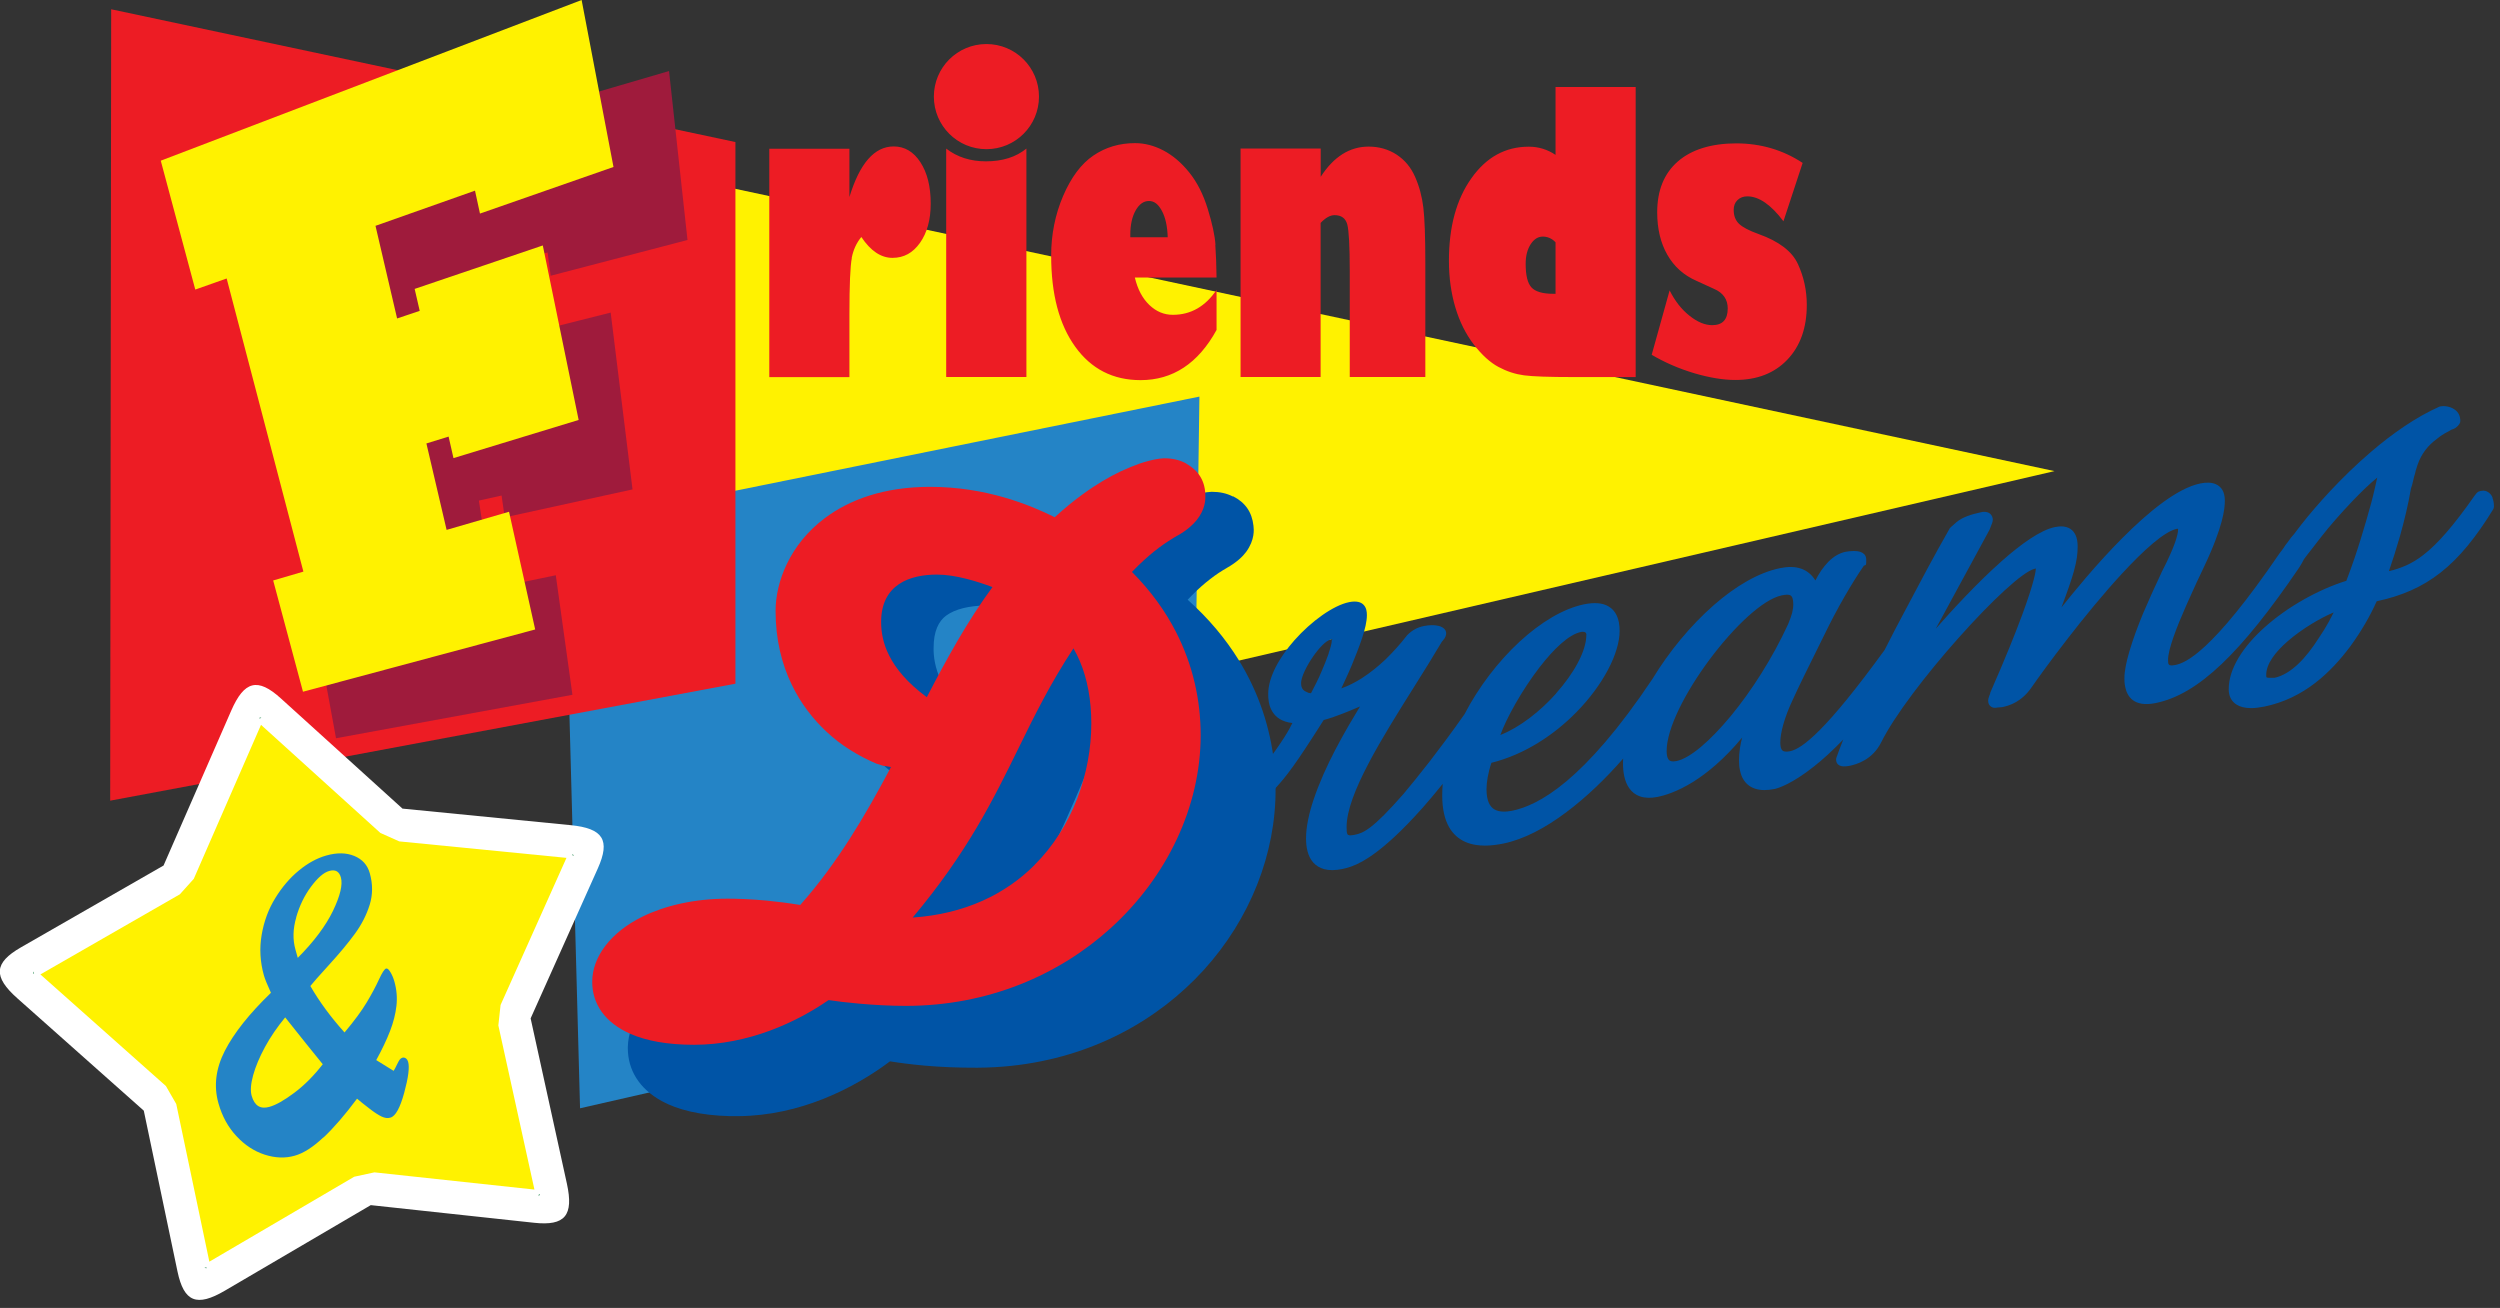
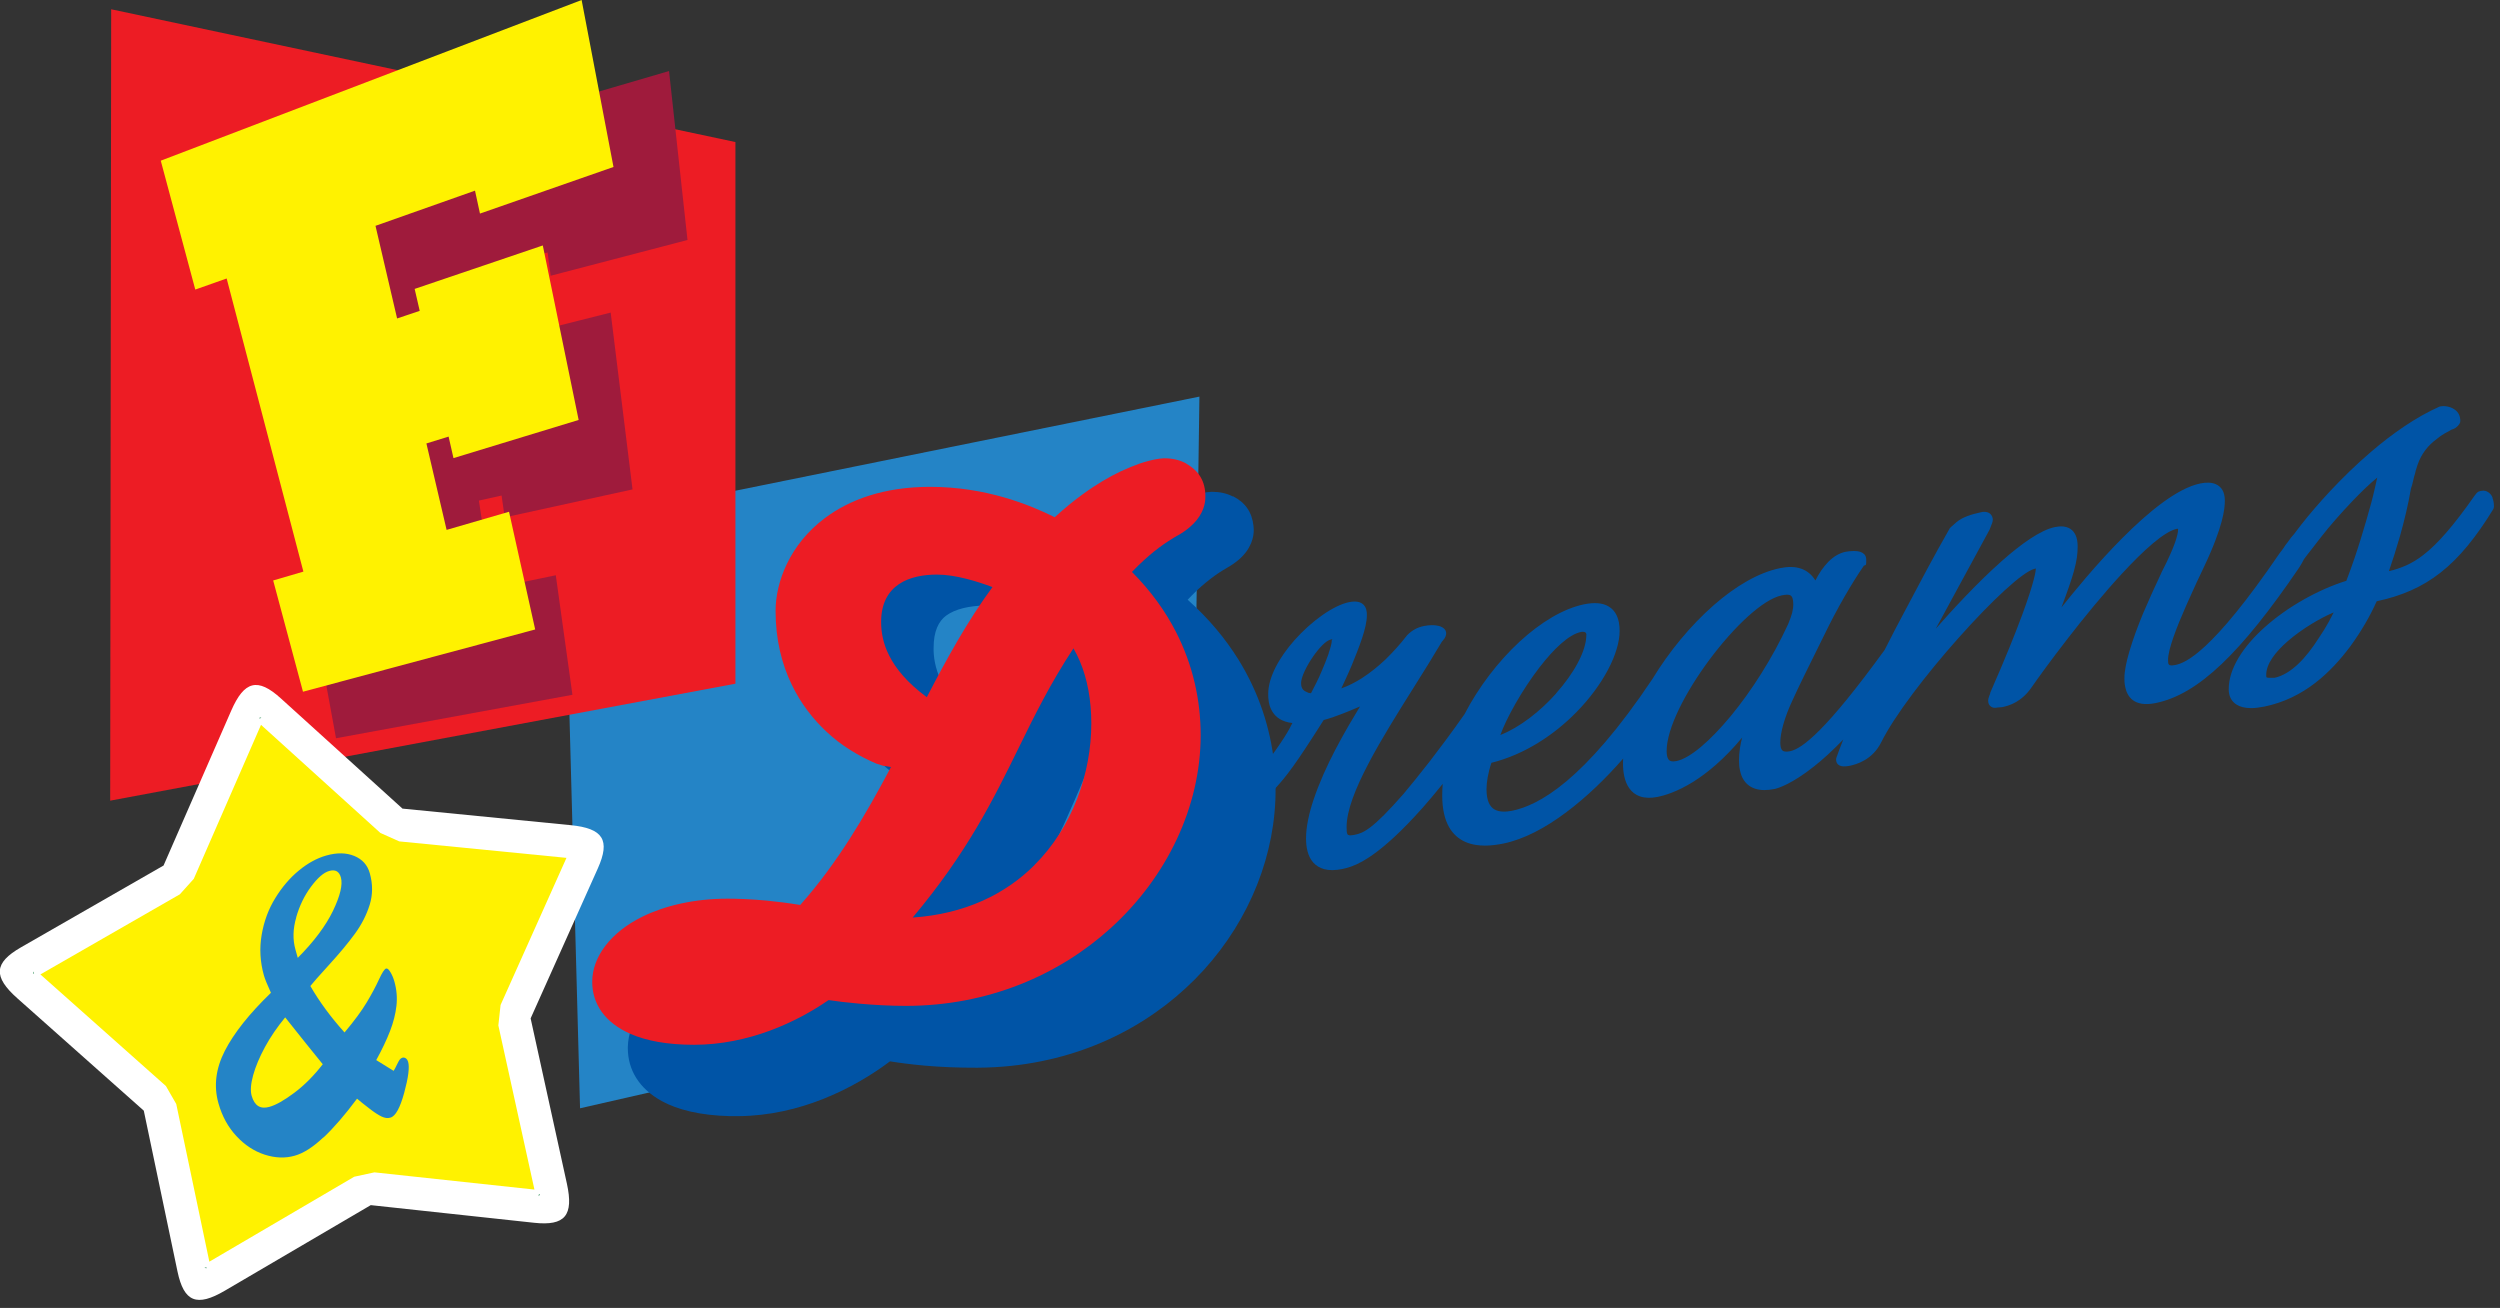
<svg xmlns="http://www.w3.org/2000/svg" width="302" height="158" viewBox="0 0 302 158" fill="none">
  <rect x="0" y="0" width="302" height="158" fill="#333333" stroke="none" />
  <g clip-path="url(#clip0_141_481)">
-     <path fill-rule="evenodd" clip-rule="evenodd" d="M83.32 95.21V21.63L248.18 56.91L83.32 95.21Z" fill="#FFF200" />
    <path fill-rule="evenodd" clip-rule="evenodd" d="M143.92 117.02L144.89 47.91L68.17 63.47L70.07 133.88L143.92 117.02Z" fill="#2484C6" />
    <path fill-rule="evenodd" clip-rule="evenodd" d="M88.84 17.16L13.43 1.12L13.31 96.72L88.84 82.59V17.16Z" fill="#ED1C24" />
    <path fill-rule="evenodd" clip-rule="evenodd" d="M19.75 104.57L27.93 85.85C29.5 82.25 31.12 81.82 33.92 84.36L48.62 97.68L68.94 99.68C72.85 100.07 73.76 101.47 72.21 104.92L64.1 123.02L68.48 142.98C69.32 146.82 68.27 148.12 64.51 147.71L44.79 145.58L27.17 155.91C23.78 157.9 22.22 157.3 21.44 153.59L17.37 134.17L2.1 120.6C-0.84 117.99 -0.75 116.32 2.53 114.44L19.73 104.57H19.75Z" fill="white" />
    <path fill-rule="evenodd" clip-rule="evenodd" d="M60.97 62.5L76.41 59.12L73.77 37.76L57.93 41.75L58.32 44.45L55.53 45.14L53.82 33.78L66.15 30.5L66.52 33.31L83.05 28.99L80.82 8.58L28.59 23.86L31.5 39.71L35.39 38.68L41.8 74.72L38.08 75.49L40.59 89.18L69.15 83.93L67.14 69.49L59.45 71.08L57.85 60.47L60.59 59.86L60.97 62.5Z" fill="#9F1B3C" />
    <path fill-rule="evenodd" clip-rule="evenodd" d="M54.78 55.34L69.9 50.73L65.57 29.65L50.09 34.9L50.7 37.55L47.97 38.47L45.36 27.28L57.38 23.03L57.98 25.8L74.11 20.17L70.26 0L19.42 19.41L23.59 34.98L27.38 33.64L36.65 69.05L33 70.12L36.6 83.56L64.65 76.04L61.49 61.82L53.95 64.01L51.51 53.57L54.19 52.74L54.78 55.34Z" fill="#FFF200" />
    <path fill-rule="evenodd" clip-rule="evenodd" d="M3.99 117.51C3.98 117.67 4.03 117.64 4.12 117.58C4.04 117.4 4.01 117.26 3.99 117.51Z" fill="#54A275" />
    <path fill-rule="evenodd" clip-rule="evenodd" d="M24.83 153.19C24.98 153.25 24.97 153.19 24.94 153.09C24.74 153.11 24.6 153.09 24.83 153.19Z" fill="#54A275" />
    <path fill-rule="evenodd" clip-rule="evenodd" d="M65.17 144.39C65.28 144.26 65.22 144.26 65.1 144.25C65.06 144.45 65 144.59 65.17 144.39Z" fill="#54A275" />
-     <path fill-rule="evenodd" clip-rule="evenodd" d="M69.26 103.27C69.17 103.13 69.15 103.19 69.11 103.29C69.28 103.39 69.39 103.48 69.26 103.27Z" fill="#54A275" />
    <path fill-rule="evenodd" clip-rule="evenodd" d="M31.43 86.67C31.27 86.71 31.31 86.75 31.4 86.82C31.54 86.69 31.66 86.61 31.43 86.67Z" fill="#54A275" />
    <path fill-rule="evenodd" clip-rule="evenodd" d="M31.53 87.56L23.41 106.16L21.73 108.03L4.88 117.71L20.04 131.19L21.29 133.36L25.29 152.41L42.79 142.15L45.23 141.62L64.56 143.7L60.2 123.87L60.47 121.4L68.43 103.63L48.23 101.64L45.95 100.62L31.53 87.56Z" fill="#FFF200" />
    <path fill-rule="evenodd" clip-rule="evenodd" d="M39.08 137.41C40.32 136.24 41.67 134.68 43.13 132.72C43.52 133.05 44.02 133.45 44.62 133.91C45.22 134.38 45.72 134.7 46.1 134.88C46.48 135.06 46.84 135.11 47.16 135.01C47.78 134.84 48.33 133.83 48.83 132C49.33 130.17 49.49 128.92 49.3 128.26C49.25 128.1 49.17 127.96 49.04 127.86C48.91 127.76 48.77 127.73 48.61 127.77C48.48 127.81 48.37 127.89 48.28 128.01C48.19 128.13 48.08 128.34 47.93 128.65C47.79 128.95 47.66 129.19 47.55 129.36L45.45 128.06C46.14 126.8 46.7 125.63 47.11 124.57C47.52 123.51 47.78 122.49 47.89 121.51C48 120.53 47.92 119.55 47.64 118.56C47.52 118.14 47.36 117.76 47.16 117.43C46.96 117.1 46.79 116.96 46.64 117C46.45 117.05 46.16 117.49 45.78 118.32C45.4 119.15 44.91 120.07 44.3 121.09C43.69 122.11 42.8 123.32 41.62 124.72C39.96 122.88 38.59 121.01 37.49 119.11C37.75 118.78 38.5 117.92 39.76 116.54C41.02 115.16 42.05 113.92 42.87 112.8C43.68 111.69 44.28 110.52 44.66 109.29C45.04 108.06 45.04 106.79 44.67 105.48C44.39 104.49 43.77 103.8 42.8 103.4C41.83 103 40.7 102.98 39.4 103.35C38.28 103.67 37.18 104.27 36.1 105.16C35.02 106.05 34.07 107.16 33.26 108.48C32.44 109.8 31.89 111.29 31.61 112.92C31.33 114.56 31.42 116.2 31.88 117.83C32 118.25 32.28 118.95 32.73 119.93C30.12 122.45 28.26 124.79 27.16 126.94C26.06 129.09 25.8 131.2 26.39 133.28C26.83 134.84 27.55 136.16 28.56 137.24C29.56 138.32 30.7 139.07 31.97 139.48C33.24 139.89 34.45 139.94 35.6 139.61C36.67 139.31 37.82 138.57 39.06 137.4L39.08 137.41ZM35.78 110.81C36.18 109.41 36.78 108.17 37.58 107.1C38.38 106.03 39.11 105.39 39.78 105.21C40.51 105 40.98 105.27 41.18 106C41.42 106.86 41.1 108.2 40.23 110.02C39.35 111.84 37.93 113.74 35.97 115.71L35.69 114.71C35.35 113.51 35.38 112.21 35.79 110.81H35.78ZM38.99 128.56C37.91 129.95 36.77 131.1 35.55 132.01C34.34 132.92 33.33 133.49 32.54 133.71C31.45 134.02 30.74 133.57 30.4 132.37C30.23 131.77 30.29 130.94 30.58 129.89C30.87 128.84 31.35 127.7 32.01 126.48C32.67 125.26 33.49 124.07 34.45 122.9C36.29 125.22 37.8 127.1 38.98 128.55L38.99 128.56Z" fill="#2484C6" />
    <path fill-rule="evenodd" clip-rule="evenodd" d="M281.35 75.05C281.54 74.7 281.73 74.34 281.91 73.98C280.44 74.59 278.14 75.9 276.34 77.47C274.87 78.75 273.76 80.19 273.76 81.51C273.76 81.72 273.77 81.81 273.8 81.83C273.94 81.89 274.26 81.89 274.76 81.88C275.78 81.66 276.74 81.04 277.62 80.21C278.54 79.34 279.36 78.24 280.08 77.12C280.53 76.46 280.96 75.77 281.35 75.06V75.05ZM301.09 60.15C301.2 60.41 301.27 60.76 301.27 61.23L301.2 61.49C299.1 64.91 297.09 67.39 294.82 69.17C292.6 70.91 290.13 71.99 287.11 72.63C286.68 73.58 286.21 74.49 285.7 75.36C285.15 76.3 284.55 77.21 283.91 78.09C282.74 79.65 281.35 81.22 279.65 82.52C277.94 83.83 275.92 84.87 273.51 85.36C272.9 85.48 272.37 85.54 271.92 85.54C271.17 85.54 270.58 85.38 270.15 85.1C269.68 84.79 269.39 84.35 269.28 83.8C269.24 83.62 269.23 83.44 269.23 83.25C269.23 80.75 270.98 78.1 273.53 75.81C276.3 73.32 280.03 71.22 283.44 70.16C284.13 68.35 284.71 66.63 285.19 65.07C285.7 63.43 286.1 62 286.43 60.81C286.61 60.13 286.77 59.48 286.91 58.86C287 58.46 287.09 58.07 287.17 57.69C286.3 58.4 285.29 59.37 284.29 60.41C282.81 61.95 281.34 63.64 280.38 64.88C280 65.39 279.61 65.88 279.25 66.34C278.91 66.77 278.6 67.16 278.32 67.55C278.25 67.69 278.17 67.85 278.07 68.02C277.97 68.19 277.87 68.37 277.75 68.55C274.23 73.73 271.18 77.54 268.39 80.2C265.55 82.9 262.97 84.41 260.4 84.93C257.73 85.47 256.95 84.1 256.72 82.96C256.63 82.53 256.63 82.16 256.63 81.95V81.91C256.63 81.07 256.86 79.95 257.22 78.72C257.65 77.24 258.27 75.59 258.88 74.11C259.23 73.29 259.58 72.49 259.93 71.72C260.3 70.92 260.68 70.08 261.09 69.21V69.19C261.93 67.57 262.44 66.39 262.74 65.55C263.02 64.75 263.11 64.27 263.11 63.99V63.88C263.11 63.88 263.02 63.88 262.97 63.88C261.47 64.19 258.98 66.43 256.34 69.29C251.81 74.19 246.91 80.87 245.43 83.01C244.83 83.89 244.16 84.45 243.53 84.81C242.9 85.17 242.31 85.33 241.87 85.42C241.65 85.46 241.49 85.43 241.28 85.47C240.96 85.54 240.7 85.5 240.51 85.36C240.28 85.2 240.17 84.96 240.17 84.64C240.17 84.45 240.22 84.3 240.29 84.11L240.34 83.95L240.39 83.86L240.43 83.66C242.25 79.52 243.47 76.47 244.29 74.25C245.83 70.07 245.92 68.89 245.92 68.8C245.92 68.69 245.92 68.65 245.92 68.65C245.92 68.65 245.92 68.68 245.85 68.69C244.4 68.98 240.53 72.64 236.62 77.03C232.72 81.4 228.83 86.47 227.24 89.69C226.71 90.74 225.97 91.4 225.26 91.82C224.55 92.24 223.87 92.42 223.43 92.51C222.82 92.63 222.45 92.59 222.22 92.47C221.85 92.27 221.8 91.98 221.8 91.72L221.83 91.55C222.08 90.84 222.36 90.1 222.67 89.33C221.35 90.7 220.18 91.76 219.15 92.57C216.5 94.68 214.81 95.22 214.36 95.31C213.91 95.4 213.51 95.44 213.15 95.44C212.23 95.44 211.56 95.17 211.07 94.73C210.59 94.29 210.31 93.69 210.18 93.03C210.1 92.66 210.07 92.27 210.07 91.88C210.07 90.82 210.25 89.86 210.45 89.1C208.29 91.71 206.23 93.38 204.53 94.45C202.55 95.68 201.01 96.11 200.27 96.26C198.53 96.61 197.46 96.12 196.83 95.24C196.23 94.41 196.06 93.27 196.06 92.23C196.06 92.04 196.06 91.84 196.08 91.63C194.06 93.95 191.67 96.29 189.15 98.16C186.69 100 184.1 101.39 181.61 101.9C180.36 102.15 178.56 102.38 177.03 101.71C175.46 101.02 174.22 99.43 174.22 96.08C174.22 95.63 174.24 95.16 174.28 94.69C173.45 95.72 172.64 96.69 171.86 97.57C170.57 99.02 169.39 100.23 168.42 101.12C166.8 102.62 165.55 103.51 164.55 104.07C163.52 104.64 162.76 104.85 162.13 104.98C160.41 105.33 159.32 104.95 158.64 104.19C157.98 103.45 157.77 102.38 157.77 101.27C157.77 99.89 158.12 98.27 158.68 96.6C159.35 94.59 160.31 92.48 161.29 90.6C161.8 89.62 162.36 88.61 162.95 87.59C163.38 86.85 163.83 86.1 164.29 85.34C163.55 85.66 162.86 85.95 162.21 86.2C161.37 86.53 160.61 86.79 159.9 86.98C158.18 89.7 157.06 91.39 156.21 92.57C155.34 93.78 154.74 94.49 154.06 95.23C153.98 95.32 153.92 95.37 153.86 95.41L153.71 95.53C153.63 95.58 153.56 95.61 153.5 95.65C153.36 95.73 153.25 95.79 153.13 95.82C153.08 95.83 153.03 95.84 152.98 95.84C152.69 95.84 152.49 95.7 152.34 95.48C152.25 95.34 152.19 95.16 152.15 94.98C152.11 94.77 152.09 94.55 152.09 94.39C152.09 94.1 152.11 93.85 152.17 93.62C152.22 93.4 152.31 93.21 152.43 93.01C152.53 92.73 152.69 92.53 152.78 92.42C154.95 89.55 155.76 88.11 156.12 87.34C154.83 87.2 154.11 86.63 153.7 85.96C153.22 85.19 153.2 84.32 153.2 83.83C153.2 81.78 154.56 79.39 156.36 77.35C158.42 75.02 161.09 73.12 162.97 72.74C163.87 72.56 164.41 72.73 164.73 73.07C165.06 73.42 165.12 73.88 165.12 74.31C165.12 75.07 164.89 76.03 164.54 77.09C164.2 78.11 163.76 79.22 163.31 80.32C163.06 80.92 162.78 81.55 162.47 82.21C162.33 82.52 162.18 82.84 162.03 83.16C162.9 82.85 163.73 82.42 164.49 81.94C165.57 81.25 166.54 80.44 167.37 79.66C167.84 79.2 168.29 78.73 168.72 78.25C169.15 77.77 169.57 77.27 169.97 76.75L170.01 76.71C170.27 76.44 170.57 76.21 170.91 76.02C171.23 75.84 171.59 75.71 171.97 75.63C172.33 75.56 172.67 75.52 172.97 75.52C173.37 75.52 173.73 75.58 173.99 75.67C174.37 75.81 174.62 76.04 174.68 76.35C174.69 76.4 174.7 76.45 174.7 76.49C174.7 76.63 174.67 76.78 174.6 76.93C174.55 77.05 174.47 77.17 174.36 77.3L174.17 77.53C173.2 79.18 172.04 81.04 170.83 82.96C166.95 89.14 162.67 95.96 162.67 99.89C162.67 100.26 162.67 100.63 162.78 100.79C162.86 100.91 163.09 100.96 163.62 100.85C164.18 100.74 164.73 100.56 165.57 99.91C166.47 99.22 167.68 98.03 169.54 95.91C170.43 94.84 171.47 93.58 172.7 91.99C173.92 90.41 175.32 88.54 176.91 86.28C178.62 82.98 180.99 79.9 183.56 77.52C186.1 75.18 188.84 73.52 191.36 73C192.51 72.77 193.55 72.79 194.34 73.27C195.15 73.76 195.65 74.68 195.65 76.21C195.65 78.89 193.67 82.73 190.44 86.02C187.75 88.77 184.17 91.15 180.15 92.15V92.19C179.95 92.78 179.81 93.36 179.71 93.9C179.62 94.41 179.57 94.89 179.57 95.34C179.57 96.75 179.98 97.47 180.55 97.79C181.14 98.12 181.94 98.08 182.66 97.94C184.26 97.61 186.41 96.73 189.2 94.4C192.03 92.03 195.48 88.2 199.62 82.01C201.6 78.74 204.23 75.54 207.06 73.07C209.65 70.81 212.43 69.16 215.04 68.63C215.97 68.44 216.83 68.43 217.59 68.7C218.27 68.94 218.85 69.39 219.3 70.12C219.73 69.26 220.26 68.48 220.86 67.87C221.47 67.25 222.17 66.82 222.93 66.66C223.19 66.61 223.57 66.56 223.94 66.56C224.23 66.56 224.52 66.59 224.76 66.68C225.1 66.8 225.35 67.02 225.42 67.39C225.43 67.46 225.44 67.52 225.44 67.58V67.8C225.44 68.2 225.44 68.27 225.16 68.33C224.4 69.42 223.62 70.69 222.86 72C221.97 73.54 221.11 75.18 220.37 76.71L217.94 81.63C217.43 82.68 216.92 83.73 216.48 84.71C216.07 85.59 215.69 86.57 215.43 87.49C215.2 88.3 215.06 89.06 215.06 89.68C215.06 90.06 215.11 90.41 215.27 90.61C215.41 90.78 215.7 90.86 216.23 90.75C217 90.59 218.09 89.94 219.85 88.17C221.67 86.34 224.15 83.34 227.66 78.52C228.11 77.63 228.53 76.81 228.93 76.04C229.3 75.33 229.73 74.52 230.2 73.64C231.05 72.02 231.92 70.39 232.8 68.75C233.68 67.12 234.58 65.48 235.52 63.84L235.63 63.71C235.85 63.51 236.08 63.32 236.35 63.07L236.38 63.05C236.72 62.77 237.15 62.53 237.67 62.34C238.16 62.15 238.74 62 239.39 61.86C239.44 61.85 239.52 61.83 239.62 61.83C239.73 61.83 239.85 61.83 239.98 61.86C240.2 61.9 240.38 62.01 240.51 62.17C240.65 62.34 240.73 62.56 240.73 62.79C240.73 63 240.63 63.26 240.46 63.67L240.33 64.01L240.3 64.06L233.84 75.95C235.56 73.99 238.72 70.51 241.83 67.76C244.17 65.69 246.51 64.02 248.24 63.67C248.91 63.53 249.57 63.55 250.1 63.89C250.63 64.24 250.98 64.89 250.98 66.01C250.98 66.9 250.88 67.73 250.51 69.06C250.22 70.09 249.75 71.44 249.02 73.38C251.8 69.89 260.25 59.53 265.8 58.4C266.44 58.27 267.14 58.24 267.71 58.51C268.33 58.8 268.76 59.39 268.76 60.47C268.76 60.94 268.72 61.71 268.37 63.01C268.03 64.27 267.4 66.05 266.2 68.57C265.59 69.82 265.06 70.99 264.56 72.11L264.07 73.2C263.52 74.45 262.97 75.77 262.56 76.94C262.16 78.08 261.9 79.08 261.9 79.72C261.9 79.93 261.9 80.17 262 80.28C262.08 80.38 262.3 80.43 262.78 80.33C263.42 80.2 264.49 79.82 266.42 78.03C268.42 76.17 271.27 72.85 275.37 66.84L275.39 66.82C275.48 66.7 275.56 66.59 275.64 66.49L275.88 66.16L276.1 65.82L276.13 65.78L276.33 65.53C276.49 65.3 276.64 65.1 276.76 64.94C276.89 64.77 277.02 64.62 277.12 64.52L277.43 64.11L278.03 63.33C279.85 61.01 282.87 57.62 286.41 54.59C288.97 52.4 291.8 50.41 294.66 49.13L294.77 49.1C294.89 49.08 295.02 49.06 295.16 49.06C295.5 49.06 295.92 49.13 296.3 49.33C296.71 49.55 297.06 49.9 297.17 50.46C297.19 50.58 297.21 50.71 297.21 50.83C297.21 51.08 297.08 51.24 296.95 51.4C296.84 51.53 296.7 51.64 296.56 51.73C296.43 51.8 296.3 51.86 296.16 51.89C295.87 52.05 295.57 52.21 295.25 52.4C294.95 52.58 294.65 52.78 294.38 53.01L294.36 53.03C293.84 53.41 293.38 53.85 292.99 54.36C292.6 54.87 292.28 55.46 292.04 56.15C292 56.3 291.96 56.43 291.91 56.57C291.85 56.74 291.79 56.92 291.76 57.12L291.74 57.19C291.65 57.46 291.58 57.76 291.51 58.05C291.43 58.39 291.36 58.72 291.24 59.03C290.91 60.98 290.44 62.9 289.93 64.72C289.5 66.23 289.04 67.67 288.58 69C290.05 68.64 291.34 68.13 292.74 67.04C294.45 65.72 296.36 63.55 298.98 59.81L299.15 59.6C299.34 59.38 299.47 59.35 299.73 59.3C299.91 59.26 300.08 59.26 300.23 59.3C300.39 59.34 300.53 59.41 300.65 59.51C300.82 59.64 300.99 59.83 301.11 60.13L301.09 60.15ZM160.49 78.93C160.72 78.27 160.88 77.7 160.88 77.35C160.88 77.23 161.04 77.21 160.98 77.21C160.94 77.21 160.87 77.22 160.82 77.24L160.75 77.26C160.18 77.38 159.35 78.26 158.62 79.31C157.81 80.48 157.17 81.81 157.17 82.52C157.17 82.87 157.26 83.12 157.39 83.28C157.52 83.44 157.7 83.54 157.88 83.61L157.95 83.64C158.04 83.69 158.13 83.72 158.24 83.73C158.28 83.73 158.33 83.74 158.37 83.74C158.83 82.85 159.29 81.97 159.61 81.19C159.94 80.43 160.26 79.64 160.51 78.93H160.49ZM187.98 83.75C190.13 81.34 191.63 78.65 191.63 76.7C191.63 76.65 191.63 76.61 191.63 76.59C191.61 76.51 191.58 76.44 191.52 76.4C191.46 76.35 191.36 76.32 191.22 76.32C191.14 76.32 191.06 76.32 190.99 76.34C189.5 76.64 187.67 78.42 185.97 80.62C183.84 83.38 181.97 86.77 181.24 88.79C183.59 87.86 186.05 85.94 187.99 83.76L187.98 83.75ZM216.51 73.94C216.6 73.57 216.63 73.27 216.63 73.01C216.63 72.37 216.5 72.05 216.3 71.93C216.07 71.79 215.69 71.83 215.24 71.92C212.94 72.39 209.42 75.77 206.48 79.72C203.61 83.59 201.33 87.98 201.33 90.72C201.33 91.11 201.38 91.51 201.56 91.75C201.71 91.95 201.99 92.04 202.5 91.94C204.15 91.61 206.58 89.52 209.1 86.47C211.58 83.46 214.11 79.52 216.01 75.39C216.25 74.81 216.41 74.35 216.51 73.96V73.94Z" fill="#0054A6" />
    <path fill-rule="evenodd" clip-rule="evenodd" d="M148.95 59.95C150.41 60.69 151.24 61.85 151.42 63.52C151.47 63.94 151.6 65.21 150.54 66.66C150.13 67.22 149.42 67.91 148.21 68.6L148.18 68.62C147.9 68.78 147.58 68.97 147.22 69.21C146.89 69.43 146.54 69.68 146.17 69.97C145.52 70.47 144.76 71.12 143.91 71.99C143.77 72.14 143.62 72.29 143.47 72.45C145.99 74.69 148.03 77.14 149.63 79.72C152.07 83.68 153.46 87.93 153.93 92.28C154.03 93.21 154.08 94.19 154.09 95.22C154.14 103.13 151.01 111.02 145.41 117.18C139.86 123.28 131.89 127.71 122.2 128.75C120.9 128.89 119.52 128.97 118.06 128.98C115.67 128.99 113.54 128.89 111.74 128.73C110.14 128.59 108.69 128.4 107.51 128.21C105.39 129.81 102.65 131.47 99.5 132.73C96.42 133.96 92.93 134.8 89.22 134.83C88.86 134.83 88.53 134.83 88.22 134.83C84.57 134.75 81.84 134.05 79.94 133.01C77.16 131.48 75.86 129.21 75.84 126.66V126.54V126.48C75.91 123.26 78.29 120.02 82.37 117.9C85.26 116.4 89.18 115.36 93.76 115.34C95.22 115.34 96.96 115.37 99 115.56C100.43 115.69 101.98 115.89 103.68 116.18C108.7 110.08 112.23 103.34 115.34 96.75C115.26 96.75 115.18 96.73 115.09 96.72C114.57 96.65 114.11 96.58 113.69 96.49L112.92 96.26C111.8 95.79 110.69 95.24 109.62 94.58C108.56 93.93 107.53 93.18 106.55 92.29C104.73 90.66 102.91 88.48 101.62 85.63C100.59 83.36 99.91 80.67 99.84 77.5V77.3V77.27C99.84 74.2 101.12 70.49 104.19 67.58C107.04 64.88 111.43 62.83 117.73 62.7C118.4 62.69 118.13 62.68 118.37 62.68V62.7C125.18 62.7 130.64 64.8 133.73 66.23C134.84 65.19 135.88 64.32 136.86 63.6C138.49 62.39 139.97 61.55 141.26 60.93L141.31 60.9C141.99 60.59 142.7 60.3 143.48 60.04C144.3 59.77 145.07 59.57 145.8 59.46L146.38 59.41C147.32 59.41 148.16 59.58 148.94 59.98L148.95 59.95ZM119.15 88.16L119.26 88.23C121.5 83.4 123.78 78.82 126.58 74.71C125.49 74.33 124.29 73.95 123.02 73.64C121.73 73.33 120.47 73.13 119.37 73.13V73.15C118.88 73.15 118.98 73.15 118.85 73.15C117.13 73.2 115.43 73.53 114.29 74.37C113.39 75.04 112.77 76.25 112.78 78.29C112.78 78.37 112.78 78.48 112.78 78.64C112.82 79.83 113.11 81.24 113.96 82.79C114.89 84.49 116.48 86.31 119.09 88.14L119.14 88.18L119.15 88.16ZM140.49 93.9C140.49 93.14 140.44 92.37 140.37 91.59C140.09 88.72 139.35 86.05 138.16 83.78C137.78 83.05 137.36 82.37 136.89 81.74C134.36 86 132.68 89.94 130.98 93.95C127.96 101.04 124.85 108.35 117.32 117.92C118.06 117.9 118.8 117.85 119.52 117.78C126.88 117.06 132.12 113.78 135.49 109.38C138.94 104.89 140.52 99.23 140.49 93.9Z" fill="#0054A6" />
    <path fill-rule="evenodd" clip-rule="evenodd" d="M143.31 56.02C144.84 56.88 145.61 58.16 145.61 59.96C145.61 60.35 145.61 61.52 144.55 62.84C144.12 63.37 143.4 64.05 142.23 64.71H142.21C141.96 64.85 141.61 65.07 141.14 65.37C140.79 65.59 140.41 65.86 139.99 66.17C139.28 66.7 138.46 67.39 137.5 68.32C137.25 68.56 137 68.81 136.74 69.09C139 71.36 140.76 73.8 142.07 76.36C144.11 80.36 145.04 84.58 145.04 88.82C145.04 97.39 141 105.92 134.18 112.11C127.93 117.78 119.35 121.51 109.42 121.51C107.52 121.51 105.57 121.4 103.78 121.24C102.33 121.11 101.08 120.96 100.09 120.81C98.17 122.14 95.74 123.49 93.01 124.5C90.24 125.52 87.12 126.21 83.84 126.21C80.56 126.21 78.04 125.71 76.2 124.91C73.01 123.52 71.54 121.22 71.54 118.6C71.54 115.61 73.75 112.62 77.61 110.73C80.24 109.44 83.77 108.56 87.87 108.56C89.1 108.56 90.63 108.61 92.59 108.79C93.84 108.91 95.2 109.08 96.67 109.32C101.18 104.24 104.56 98.46 107.63 92.66C107.26 92.6 106.93 92.55 106.63 92.49L105.85 92.24C104.79 91.79 103.74 91.25 102.73 90.61C101.7 89.97 100.73 89.23 99.83 88.38C98.3 86.95 96.76 85.06 95.6 82.62C94.45 80.21 93.69 77.29 93.69 73.8C93.69 70.31 95.41 65.75 99.64 62.59C102.6 60.37 106.77 58.81 112.36 58.81C119.1 58.81 124.39 60.98 127.41 62.48C128.62 61.38 129.75 60.46 130.8 59.7C132.5 58.46 134.03 57.59 135.36 56.95L135.41 56.93C136.21 56.56 136.96 56.25 137.64 56.01C138.46 55.73 139.25 55.53 140.03 55.41L140.62 55.36C141.63 55.36 142.53 55.56 143.33 56.01L143.31 56.02ZM107.41 79.19C108.22 80.8 109.63 82.51 111.96 84.22C114.39 79.53 116.88 75.01 119.89 70.92C118.9 70.55 117.82 70.19 116.7 69.91C115.51 69.61 114.3 69.41 113.18 69.41C109.97 69.41 106.44 70.55 106.44 75.14C106.44 76.34 106.67 77.74 107.41 79.19ZM124.94 104.52C129.59 99.89 131.83 93.39 131.83 87.38C131.83 84.62 131.37 82.04 130.44 79.86C130.21 79.32 129.96 78.81 129.67 78.32C126.87 82.58 124.97 86.44 123.08 90.29C119.97 96.63 116.86 102.96 110.25 110.84C116.61 110.41 121.47 107.98 124.94 104.53V104.52Z" fill="#ED1C24" />
-     <path fill-rule="evenodd" clip-rule="evenodd" d="M119.16 5.32C122.67 5.32 125.51 8.16 125.51 11.67C125.51 15.18 122.67 18.02 119.16 18.02C115.65 18.02 112.81 15.18 112.81 11.67C112.81 8.16 115.65 5.32 119.16 5.32ZM187.91 18.71C186.93 18.05 185.85 17.72 184.67 17.72C181.85 17.72 179.54 18.99 177.74 21.54C175.93 24.09 175.03 27.4 175.03 31.49C175.03 33.52 175.29 35.41 175.81 37.15C176.33 38.89 177.08 40.38 178.05 41.64C179.02 42.89 180.01 43.79 181.02 44.33C182.03 44.87 183.05 45.2 184.1 45.34C185.14 45.48 187.14 45.55 190.09 45.55H197.59V10.51H187.91V18.7V18.71ZM187.63 35.49C186.35 35.49 185.47 35.23 185 34.72C184.53 34.21 184.3 33.26 184.3 31.86C184.3 30.91 184.5 30.13 184.9 29.51C185.3 28.89 185.79 28.58 186.37 28.58C186.95 28.58 187.48 28.81 187.91 29.27V35.49H187.63ZM102.89 31.15C103.08 30.17 103.47 29.33 104.05 28.63C105.17 30.31 106.42 31.15 107.81 31.15C109.2 31.15 110.28 30.54 111.14 29.33C112 28.11 112.43 26.53 112.43 24.59C112.43 22.52 112.01 20.86 111.18 19.59C110.35 18.32 109.27 17.69 107.96 17.69C105.63 17.69 103.85 19.73 102.61 23.8V17.97H92.93V45.56H102.61V37.94C102.61 34.41 102.71 32.15 102.9 31.17L102.89 31.15ZM149.85 45.54H159.53V26.93C160.13 26.3 160.69 25.99 161.21 25.99C162.04 25.99 162.55 26.37 162.75 27.11C162.95 27.86 163.05 29.74 163.05 32.76V45.54H172.18V31.81C172.18 28.64 172.1 26.4 171.94 25.07C171.78 23.75 171.45 22.51 170.94 21.36C170.44 20.21 169.69 19.32 168.7 18.67C167.71 18.03 166.58 17.71 165.32 17.71C163.04 17.71 161.11 18.93 159.54 21.36V17.94H149.86V45.53L149.85 45.54ZM199.51 42.85C201.12 43.8 202.84 44.54 204.68 45.09C206.52 45.63 208.17 45.9 209.63 45.9C212.26 45.9 214.36 45.08 215.92 43.44C217.48 41.8 218.26 39.6 218.26 36.83C218.26 35.09 217.9 33.44 217.19 31.9C216.48 30.35 214.89 29.15 212.43 28.27C211.28 27.86 210.49 27.44 210.07 27.03C209.64 26.62 209.43 26.06 209.43 25.35C209.43 24.86 209.58 24.47 209.89 24.17C210.2 23.87 210.59 23.72 211.08 23.72C212.47 23.72 213.93 24.72 215.44 26.73L217.76 19.68C215.36 18.1 212.68 17.32 209.73 17.32C206.78 17.32 204.35 18.05 202.69 19.5C201.02 20.95 200.19 23 200.19 25.65C200.19 27.64 200.6 29.35 201.41 30.77C202.22 32.19 203.38 33.24 204.9 33.91L207.06 34.9C207.61 35.13 208.02 35.45 208.3 35.85C208.58 36.26 208.71 36.73 208.71 37.26C208.71 38.61 208.08 39.28 206.83 39.28C205.96 39.28 205.04 38.9 204.09 38.14C203.13 37.38 202.33 36.36 201.69 35.08L199.53 42.84L199.51 42.85ZM146.83 29.56C146.75 28.44 146.44 27 145.9 25.25C145.36 23.49 144.62 22.02 143.66 20.83C142.7 19.64 141.66 18.76 140.53 18.17C139.4 17.58 138.26 17.29 137.11 17.29C135.23 17.29 133.55 17.79 132.08 18.79C130.61 19.79 129.4 21.41 128.43 23.66C127.47 25.9 126.98 28.31 126.98 30.88C126.98 35.53 127.95 39.2 129.89 41.89C131.83 44.58 134.46 45.92 137.78 45.92C141.68 45.92 144.74 43.9 146.96 39.86V35.02C145.61 37.02 143.85 38.03 141.68 38.03C140.62 38.03 139.68 37.64 138.85 36.85C138.02 36.06 137.43 34.96 137.09 33.53H146.96C146.94 32.02 146.89 30.7 146.81 29.58L146.83 29.56ZM136.54 28.37C136.54 27.18 136.75 26.2 137.18 25.43C137.61 24.67 138.14 24.28 138.79 24.28C139.44 24.28 139.92 24.67 140.35 25.46C140.78 26.25 141.02 27.32 141.06 28.66H136.54V28.36V28.37ZM123.99 45.54V17.95C122.72 18.98 121.09 19.49 119.1 19.49C117.23 19.49 115.63 18.98 114.3 17.95V45.54H123.98H123.99Z" fill="#ED1C24" />
  </g>
  <defs>
    <clipPath id="clip0_141_481">
      <rect width="301.27" height="157.03" fill="white" />
    </clipPath>
  </defs>
</svg>